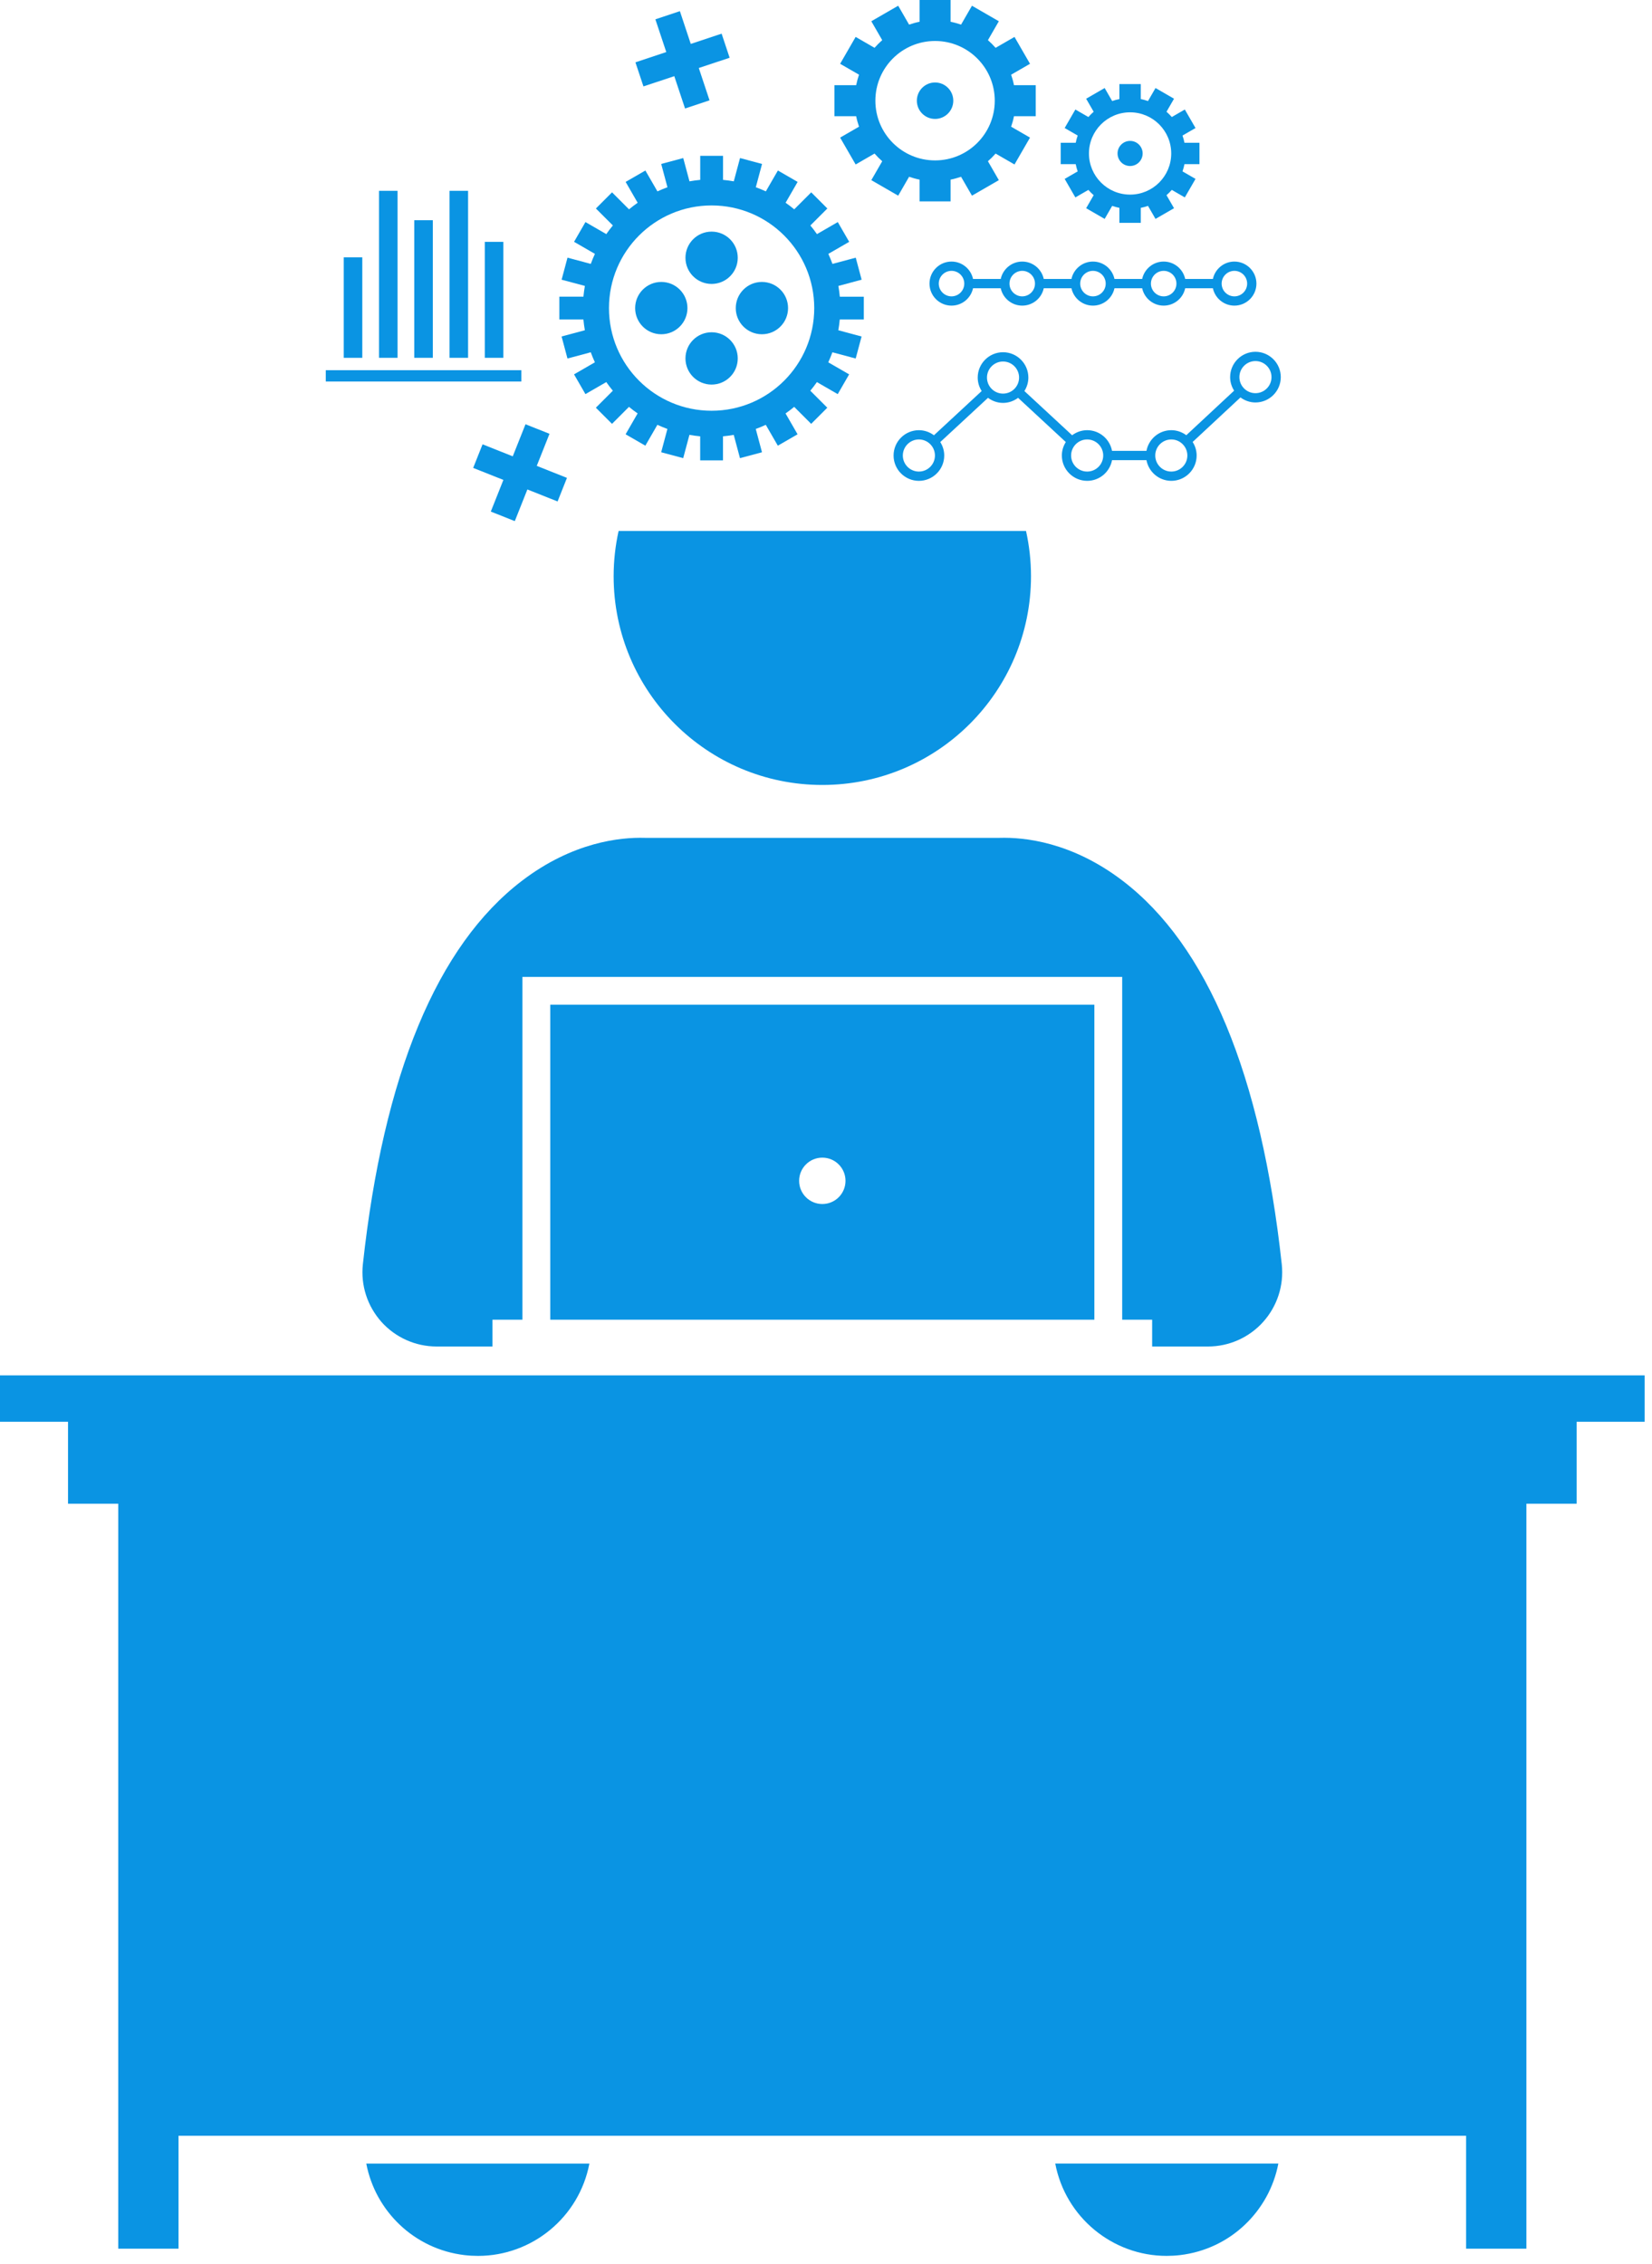
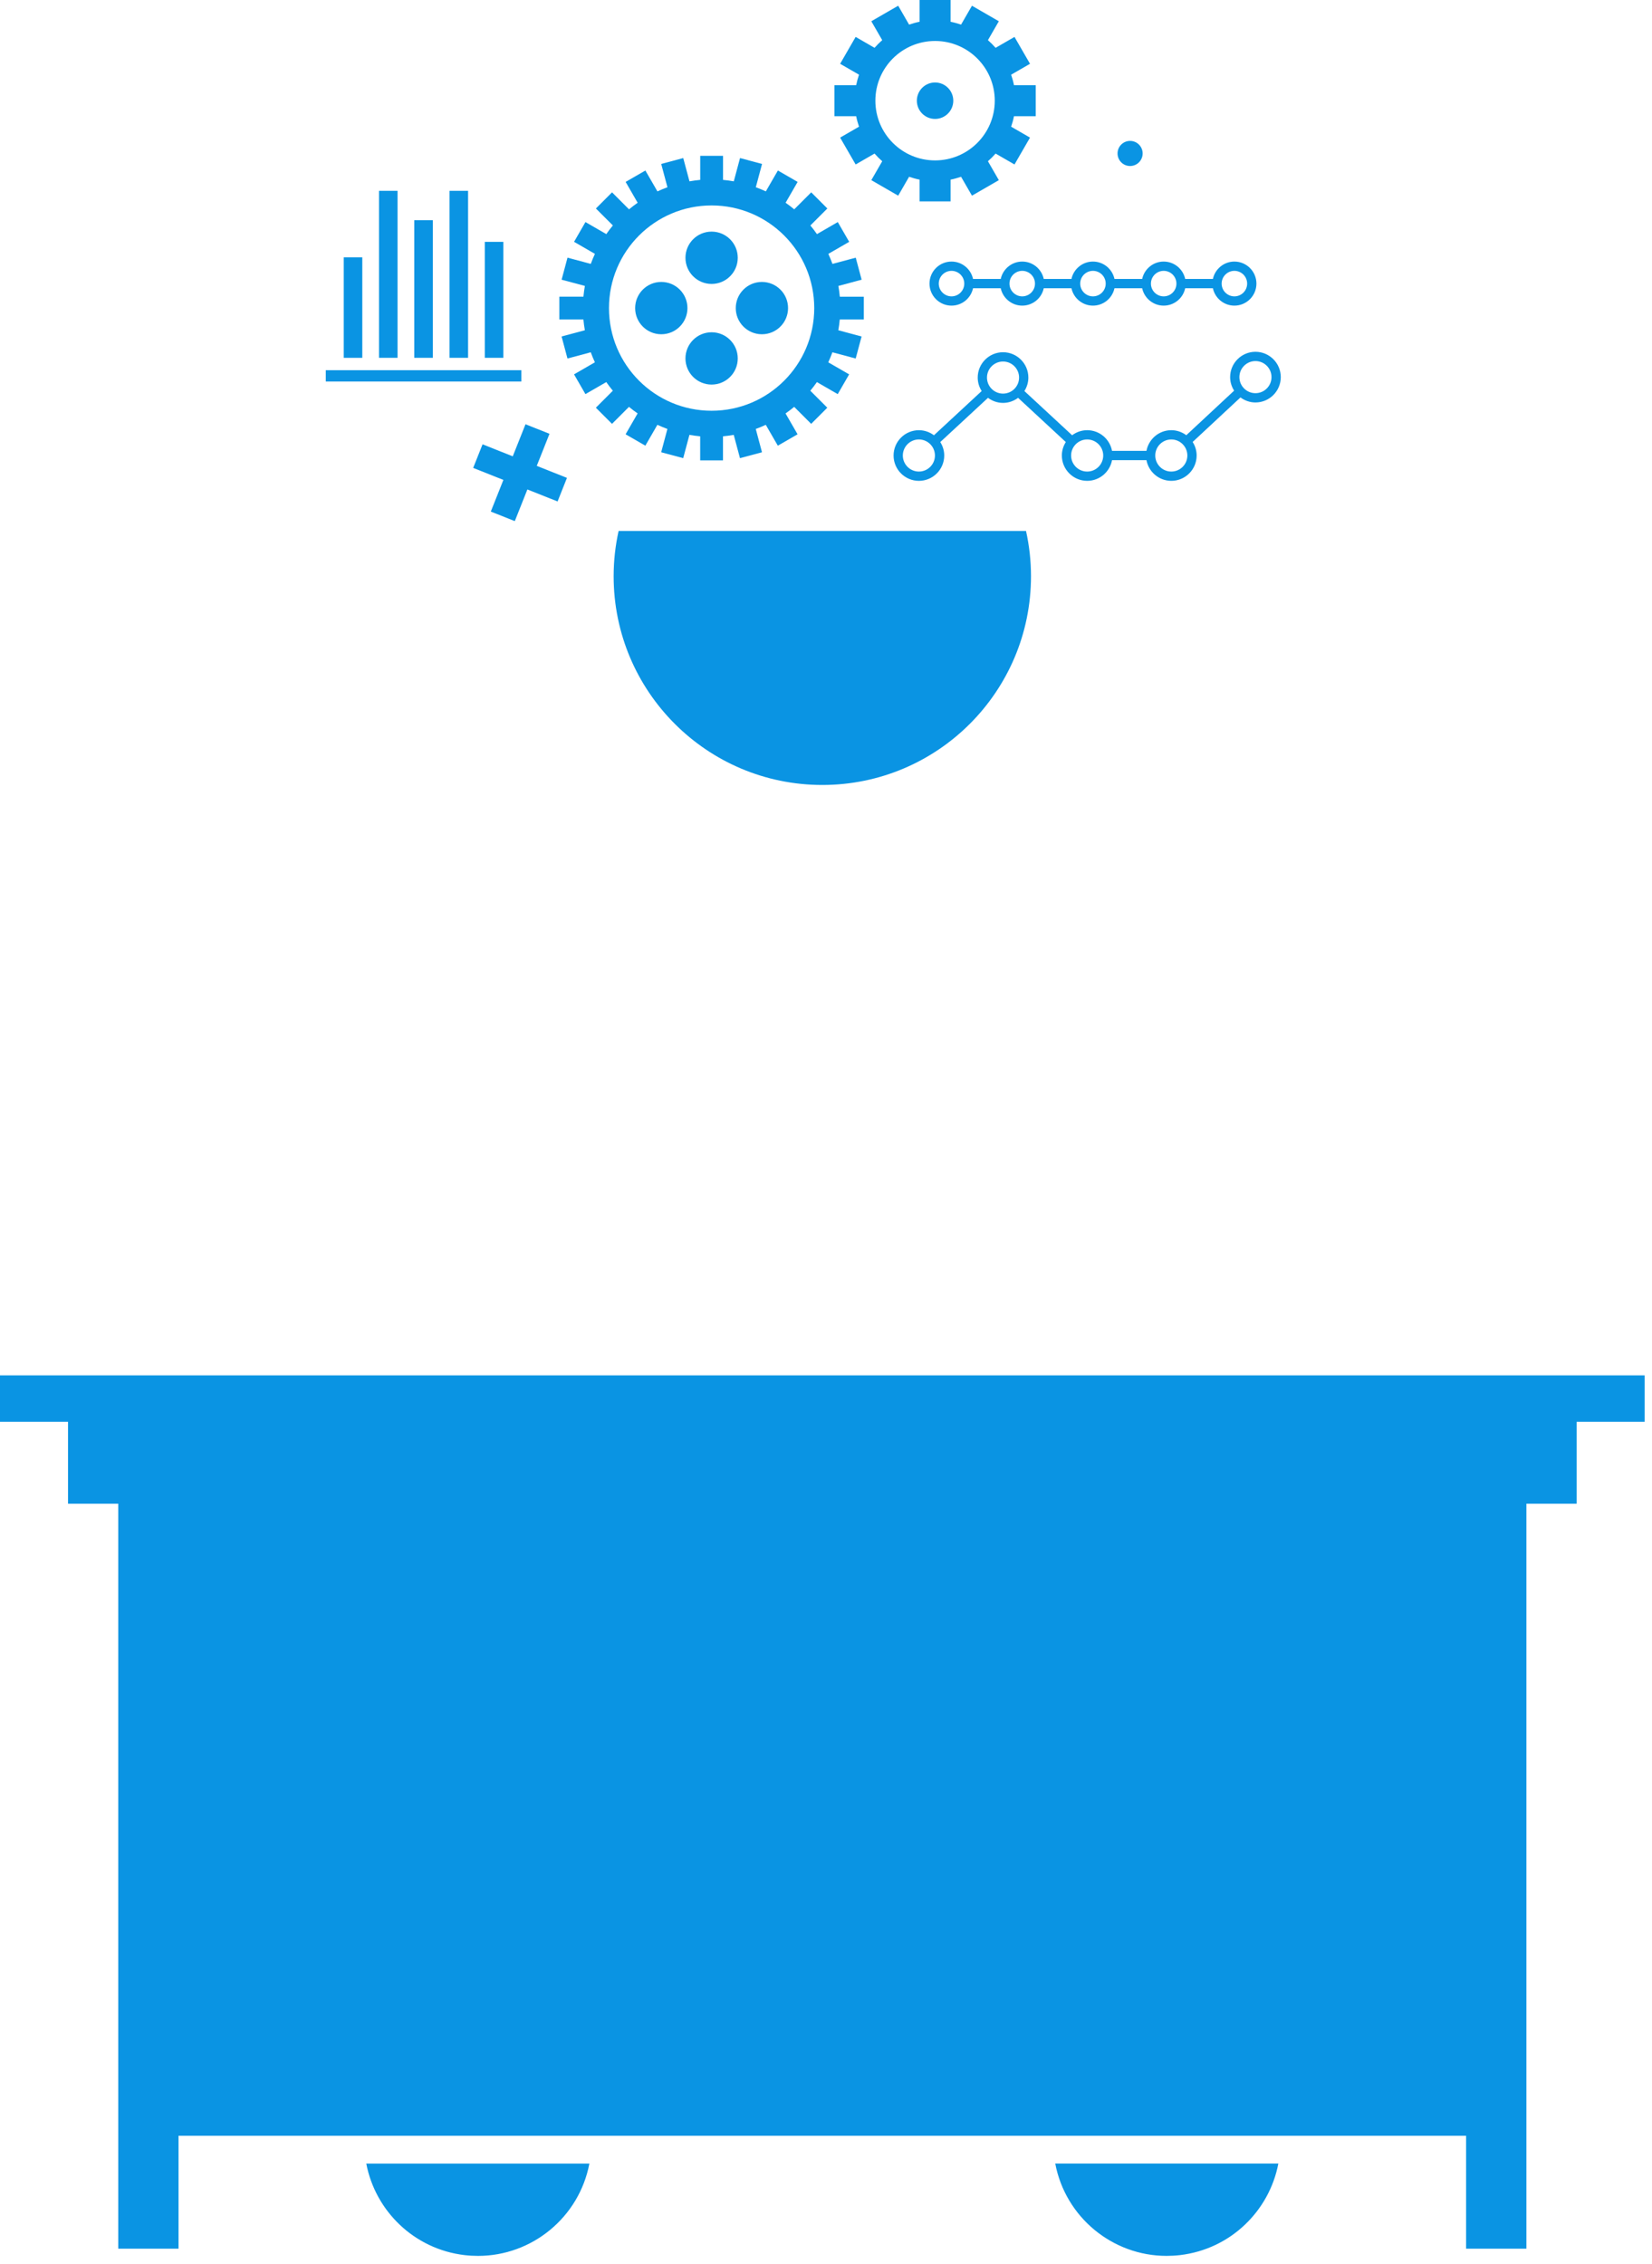
<svg xmlns="http://www.w3.org/2000/svg" viewBox="0 0 146 200" version="1.1">
  <title>iconfinder_job-work-happy-005_2879357</title>
  <desc>Created with Sketch.</desc>
  <g id="Zirtual-Redesign---All" stroke="none" stroke-width="1" fill="none" fill-rule="evenodd">
    <g id="Home" transform="translate(-1057, -4075)" fill="#0A94E3" fill-rule="nonzero">
      <g id="zirtual-works" transform="translate(0, 3943)">
        <g id="Group-25" transform="translate(195, 132)">
          <g id="Group-4-Copy" transform="translate(700, 0)">
            <g id="iconfinder_job-work-happy-005_2879357" transform="translate(162, 0)">
              <path d="M54.232,50.907 C54.232,61.093 62.489,69.35 72.675,69.35 C82.861,69.35 91.117,61.093 91.117,50.907 C91.117,49.535 90.963,48.199 90.678,46.912 L54.67,46.912 C54.386,48.2 54.232,49.535 54.232,50.907 Z" id="Path" />
-               <path d="M46.171,116.593 L46.171,86.307 L99.177,86.307 L99.177,116.593 L101.824,116.593 L101.824,118.961 L106.76,118.961 C108.622,118.961 110.398,118.169 111.641,116.782 C112.885,115.395 113.48,113.545 113.279,111.693 C111.452,94.932 106.718,83.53 99.205,77.805 C94.702,74.373 90.493,73.96 88.356,74.022 L56.982,74.022 C54.841,73.961 50.639,74.38 46.143,77.805 C38.63,83.53 33.896,94.932 32.07,111.693 C31.868,113.545 32.463,115.395 33.707,116.782 C34.951,118.169 36.726,118.961 38.589,118.961 L43.525,118.961 L43.525,116.593 L46.171,116.593 Z" id="Path" />
              <path d="M41.052,199.234 C41.454,199.281 41.852,199.304 42.246,199.304 C47.028,199.304 51.184,195.89 52.088,191.15 L32.371,191.15 C33.171,195.334 36.596,198.705 41.052,199.234 Z" id="Path" />
              <path d="M103.102,199.303 C103.496,199.303 103.895,199.28 104.296,199.233 C108.752,198.705 112.177,195.334 112.977,191.149 L93.261,191.149 C94.165,195.89 98.32,199.303 103.102,199.303 Z" id="Path" />
              <polygon id="Path" points="129.57 198.666 134.898 198.666 134.898 132.85 139.338 132.85 139.338 125.61 145.349 125.61 145.349 121.511 0 121.511 0 125.61 6.011 125.61 6.011 132.85 10.451 132.85 10.451 198.666 15.779 198.666 15.779 188.69 129.57 188.69" />
-               <path d="M96.718,116.593 L96.718,88.766 L48.63,88.766 L48.63,116.593 L96.718,116.593 Z M72.675,102.275 C73.807,102.275 74.724,103.192 74.724,104.324 C74.724,105.456 73.807,106.373 72.675,106.373 C71.543,106.373 70.625,105.456 70.625,104.324 C70.625,103.192 71.543,102.275 72.675,102.275 Z" id="Shape" />
              <path d="M84.937,2.175 C84.636,2.073 84.328,1.986 84.011,1.924 L84.011,0 L81.269,0 L81.269,1.923 C80.951,1.985 80.643,2.072 80.343,2.175 L79.38,0.506 L77.005,1.877 L77.969,3.548 C77.728,3.758 77.502,3.984 77.291,4.225 L75.62,3.261 L74.249,5.636 L75.918,6.599 C75.815,6.9 75.729,7.208 75.666,7.525 L73.743,7.525 L73.743,10.267 L75.666,10.267 C75.729,10.585 75.816,10.893 75.918,11.193 L74.249,12.157 L75.62,14.531 L77.291,13.567 C77.502,13.808 77.728,14.034 77.969,14.245 L77.005,15.916 L79.38,17.287 L80.343,15.618 C80.643,15.721 80.952,15.807 81.269,15.87 L81.269,17.793 L84.011,17.793 L84.011,15.87 C84.329,15.807 84.636,15.72 84.937,15.618 L85.9,17.287 L88.275,15.916 L87.311,14.245 C87.552,14.034 87.778,13.808 87.989,13.567 L89.659,14.531 L91.03,12.157 L89.361,11.193 C89.465,10.893 89.552,10.584 89.613,10.267 L91.536,10.267 L91.536,7.526 L89.613,7.526 C89.551,7.208 89.464,6.901 89.361,6.6 L91.03,5.637 L89.659,3.262 L87.989,4.226 C87.778,3.985 87.552,3.759 87.311,3.548 L88.275,1.878 L85.9,0.507 L84.937,2.175 Z M87.915,8.897 C87.915,11.811 85.552,14.172 82.639,14.172 C79.725,14.172 77.364,11.81 77.364,8.897 C77.364,5.984 79.726,3.621 82.639,3.621 C85.552,3.621 87.915,5.984 87.915,8.897 Z" id="Shape" />
              <circle id="Oval" cx="82.639" cy="8.897" r="1.61" />
-               <path d="M98.93,8.753 C98.711,8.796 98.498,8.856 98.291,8.927 L97.627,7.777 L95.991,8.722 L96.656,9.873 C96.489,10.018 96.334,10.174 96.189,10.34 L95.038,9.675 L94.093,11.311 L95.243,11.975 C95.172,12.183 95.112,12.395 95.069,12.614 L93.743,12.614 L93.743,14.503 L95.069,14.503 C95.111,14.722 95.171,14.934 95.243,15.142 L94.093,15.806 L95.038,17.442 L96.189,16.777 C96.334,16.943 96.489,17.099 96.656,17.244 L95.991,18.395 L97.627,19.34 L98.291,18.19 C98.498,18.261 98.711,18.32 98.93,18.364 L98.93,19.689 L100.82,19.689 L100.82,18.364 C101.039,18.321 101.251,18.261 101.458,18.19 L102.122,19.34 L103.758,18.395 L103.093,17.244 C103.26,17.099 103.416,16.943 103.561,16.777 L104.711,17.442 L105.657,15.806 L104.507,15.142 C104.577,14.934 104.637,14.722 104.68,14.503 L106.006,14.503 L106.006,12.614 L104.68,12.614 C104.638,12.395 104.578,12.183 104.507,11.975 L105.657,11.311 L104.711,9.675 L103.561,10.34 C103.416,10.174 103.26,10.018 103.093,9.873 L103.758,8.722 L102.122,7.777 L101.458,8.927 C101.251,8.857 101.039,8.797 100.82,8.753 L100.82,7.428 L98.93,7.428 L98.93,8.753 L98.93,8.753 Z M103.51,13.558 C103.51,15.566 101.882,17.193 99.875,17.193 C97.867,17.193 96.239,15.566 96.239,13.558 C96.239,11.551 97.867,9.923 99.875,9.923 C101.882,9.923 103.51,11.551 103.51,13.558 Z" id="Shape" />
              <circle id="Oval" cx="99.875" cy="13.558" r="1.109" />
              <path d="M51.741,19.619 L50.734,21.364 L52.578,22.429 C52.443,22.718 52.322,23.013 52.212,23.315 L50.155,22.763 L49.634,24.71 L51.691,25.261 C51.637,25.574 51.59,25.889 51.562,26.211 L49.434,26.211 L49.434,28.226 L51.56,28.226 C51.588,28.548 51.634,28.863 51.689,29.177 L49.631,29.728 L50.152,31.675 L52.21,31.123 C52.32,31.425 52.441,31.72 52.576,32.009 L50.732,33.074 L51.739,34.819 L53.581,33.756 C53.766,34.018 53.957,34.275 54.162,34.52 L52.661,36.02 L54.087,37.446 L55.588,35.945 C55.833,36.151 56.089,36.342 56.352,36.526 L55.289,38.368 L57.034,39.375 L58.098,37.531 C58.388,37.666 58.683,37.787 58.984,37.898 L58.433,39.955 L60.38,40.476 L60.93,38.419 C61.243,38.473 61.559,38.52 61.88,38.548 L61.88,40.674 L63.896,40.674 L63.896,38.548 C64.217,38.52 64.533,38.474 64.846,38.42 L65.397,40.477 L67.343,39.956 L66.792,37.898 C67.093,37.788 67.389,37.667 67.678,37.532 L68.743,39.376 L70.488,38.369 L69.425,36.527 C69.687,36.343 69.943,36.152 70.189,35.946 L71.689,37.447 L73.115,36.021 L71.614,34.52 C71.82,34.275 72.011,34.019 72.195,33.757 L74.037,34.82 L75.044,33.075 L73.2,32.01 C73.334,31.72 73.456,31.425 73.566,31.124 L75.624,31.675 L76.145,29.729 L74.088,29.178 C74.142,28.865 74.189,28.549 74.216,28.228 L76.342,28.228 L76.342,26.212 L74.221,26.212 C74.193,25.891 74.147,25.575 74.093,25.262 L76.15,24.711 L75.629,22.765 L73.571,23.316 C73.461,23.015 73.34,22.72 73.205,22.43 L75.049,21.366 L74.042,19.62 L72.2,20.684 C72.016,20.421 71.824,20.165 71.619,19.92 L73.12,18.419 L71.694,16.993 L70.193,18.494 C69.948,18.289 69.692,18.098 69.43,17.913 L70.493,16.071 L68.748,15.064 L67.683,16.908 C67.393,16.774 67.098,16.652 66.797,16.542 L67.348,14.484 L65.402,13.963 L64.851,16.02 C64.538,15.966 64.222,15.92 63.9,15.892 L63.9,13.766 L61.884,13.766 L61.884,15.892 C61.563,15.92 61.248,15.966 60.934,16.021 L60.383,13.964 L58.436,14.485 L58.988,16.543 C58.686,16.653 58.391,16.774 58.102,16.909 L57.037,15.065 L55.292,16.072 L56.355,17.914 C56.093,18.098 55.836,18.29 55.591,18.495 L54.09,16.994 L52.665,18.42 L54.164,19.918 C53.958,20.163 53.767,20.42 53.583,20.682 L51.741,19.619 Z M62.89,18.15 C67.899,18.15 71.96,22.211 71.96,27.22 C71.96,32.229 67.899,36.289 62.89,36.289 C57.881,36.289 53.82,32.229 53.82,27.22 C53.82,22.211 57.881,18.15 62.89,18.15 Z" id="Shape" />
              <circle id="Oval" cx="62.89" cy="22.774" r="2.311" />
              <circle id="Oval" cx="62.89" cy="31.666" r="2.311" />
              <circle id="Oval" cx="58.444" cy="27.22" r="2.311" />
              <circle id="Oval" cx="67.336" cy="27.22" r="2.311" />
              <path d="M108.716,33.318 C108.716,33.759 108.848,34.167 109.069,34.514 L104.843,38.45 C104.47,38.175 104.015,38.006 103.518,38.006 C102.424,38.006 101.515,38.796 101.321,39.834 L98.279,39.834 C98.085,38.796 97.175,38.006 96.082,38.006 C95.582,38.006 95.125,38.176 94.752,38.454 L90.534,34.548 C90.753,34.202 90.884,33.796 90.884,33.357 C90.884,32.123 89.88,31.119 88.646,31.119 C87.412,31.119 86.408,32.123 86.408,33.357 C86.408,33.796 86.539,34.202 86.758,34.548 L82.54,38.455 C82.167,38.177 81.71,38.007 81.211,38.007 C79.976,38.007 78.972,39.011 78.972,40.245 C78.972,41.479 79.976,42.483 81.211,42.483 C82.445,42.483 83.449,41.479 83.449,40.245 C83.449,39.807 83.318,39.4 83.099,39.055 L87.317,35.148 C87.69,35.425 88.147,35.596 88.647,35.596 C89.146,35.596 89.603,35.425 89.976,35.148 L94.194,39.054 C93.975,39.4 93.844,39.806 93.844,40.244 C93.844,41.478 94.848,42.482 96.083,42.482 C97.177,42.482 98.086,41.692 98.28,40.654 L101.322,40.654 C101.516,41.693 102.425,42.482 103.519,42.482 C104.752,42.482 105.757,41.478 105.757,40.244 C105.757,39.803 105.625,39.395 105.403,39.048 L109.63,35.112 C110.002,35.388 110.457,35.557 110.954,35.557 C112.189,35.557 113.193,34.552 113.193,33.318 C113.193,32.084 112.189,31.08 110.954,31.08 C109.72,31.08 108.716,32.084 108.716,33.318 Z M109.535,33.318 C109.535,32.535 110.171,31.899 110.953,31.899 C111.736,31.899 112.372,32.535 112.372,33.318 C112.372,34.101 111.736,34.737 110.953,34.737 C110.171,34.737 109.535,34.101 109.535,33.318 Z M104.936,40.244 C104.936,41.026 104.3,41.662 103.518,41.662 C102.735,41.662 102.099,41.026 102.099,40.244 C102.099,39.461 102.735,38.825 103.518,38.825 C104.3,38.825 104.936,39.462 104.936,40.244 Z M97.5,40.244 C97.5,41.026 96.864,41.662 96.081,41.662 C95.298,41.662 94.662,41.026 94.662,40.244 C94.662,39.461 95.298,38.825 96.081,38.825 C96.864,38.825 97.5,39.462 97.5,40.244 Z M88.645,34.775 C87.863,34.775 87.227,34.139 87.227,33.357 C87.227,32.575 87.863,31.939 88.645,31.939 C89.428,31.939 90.064,32.575 90.064,33.357 C90.064,34.139 89.428,34.775 88.645,34.775 Z M82.628,40.244 C82.628,41.026 81.992,41.662 81.209,41.662 C80.426,41.662 79.79,41.026 79.79,40.244 C79.79,39.461 80.426,38.825 81.209,38.825 C81.992,38.825 82.628,39.462 82.628,40.244 Z" id="Shape" />
              <path d="M109.093,23.109 C108.161,23.109 107.381,23.769 107.192,24.646 L104.745,24.646 C104.556,23.769 103.776,23.109 102.843,23.109 C101.911,23.109 101.131,23.769 100.942,24.646 L98.495,24.646 C98.306,23.769 97.526,23.109 96.593,23.109 C95.661,23.109 94.881,23.769 94.692,24.646 L92.245,24.646 C92.056,23.769 91.276,23.109 90.343,23.109 C89.411,23.109 88.631,23.769 88.442,24.646 L85.995,24.646 C85.806,23.769 85.026,23.109 84.093,23.109 C83.02,23.109 82.147,23.982 82.147,25.056 C82.147,26.13 83.02,27.002 84.093,27.002 C85.026,27.002 85.806,26.343 85.995,25.466 L88.442,25.466 C88.631,26.343 89.411,27.002 90.343,27.002 C91.276,27.002 92.056,26.343 92.245,25.466 L94.692,25.466 C94.881,26.343 95.661,27.002 96.593,27.002 C97.526,27.002 98.306,26.343 98.495,25.466 L100.942,25.466 C101.131,26.343 101.911,27.002 102.843,27.002 C103.776,27.002 104.556,26.343 104.745,25.466 L107.192,25.466 C107.381,26.343 108.161,27.002 109.093,27.002 C110.167,27.002 111.04,26.13 111.04,25.056 C111.04,23.982 110.167,23.109 109.093,23.109 Z M109.093,26.183 C108.472,26.183 107.966,25.677 107.966,25.056 C107.966,24.434 108.472,23.929 109.093,23.929 C109.715,23.929 110.22,24.434 110.22,25.056 C110.22,25.677 109.716,26.183 109.093,26.183 Z M103.97,25.056 C103.97,25.677 103.465,26.183 102.843,26.183 C102.222,26.183 101.716,25.677 101.716,25.056 C101.716,24.434 102.222,23.929 102.843,23.929 C103.465,23.929 103.97,24.434 103.97,25.056 Z M97.72,25.056 C97.72,25.677 97.215,26.183 96.593,26.183 C95.972,26.183 95.466,25.677 95.466,25.056 C95.466,24.434 95.972,23.929 96.593,23.929 C97.215,23.929 97.72,24.434 97.72,25.056 Z M91.47,25.056 C91.47,25.677 90.965,26.183 90.343,26.183 C89.722,26.183 89.216,25.677 89.216,25.056 C89.216,24.434 89.722,23.929 90.343,23.929 C90.965,23.929 91.47,24.434 91.47,25.056 Z M85.22,25.056 C85.22,25.677 84.715,26.183 84.093,26.183 C83.472,26.183 82.966,25.677 82.966,25.056 C82.966,24.434 83.472,23.929 84.093,23.929 C84.715,23.929 85.22,24.434 85.22,25.056 Z" id="Shape" />
-               <polygon id="Path" points="56.866 7.635 59.592 6.729 60.542 9.584 62.707 8.865 61.757 6.008 64.483 5.102 63.775 2.974 61.049 3.88 60.087 0.986 57.921 1.707 58.884 4.6 56.158 5.507" />
              <polygon id="Path" points="45.497 46.04 46.609 43.243 49.278 44.304 50.106 42.22 47.437 41.159 48.564 38.325 46.443 37.482 45.316 40.316 42.647 39.255 41.818 41.339 44.488 42.4 43.376 45.197" />
              <rect id="Rectangle" x="30.38" y="22.734" width="1.639" height="8.88" />
              <rect id="Rectangle" x="33.496" y="16.859" width="1.639" height="14.754" />
              <rect id="Rectangle" x="36.612" y="19.455" width="1.639" height="12.158" />
              <rect id="Rectangle" x="39.729" y="16.859" width="1.639" height="14.754" />
              <rect id="Rectangle" x="42.845" y="21.367" width="1.639" height="10.246" />
              <rect id="Rectangle" x="28.792" y="32.707" width="17.281" height="1" />
            </g>
          </g>
        </g>
      </g>
    </g>
  </g>
</svg>